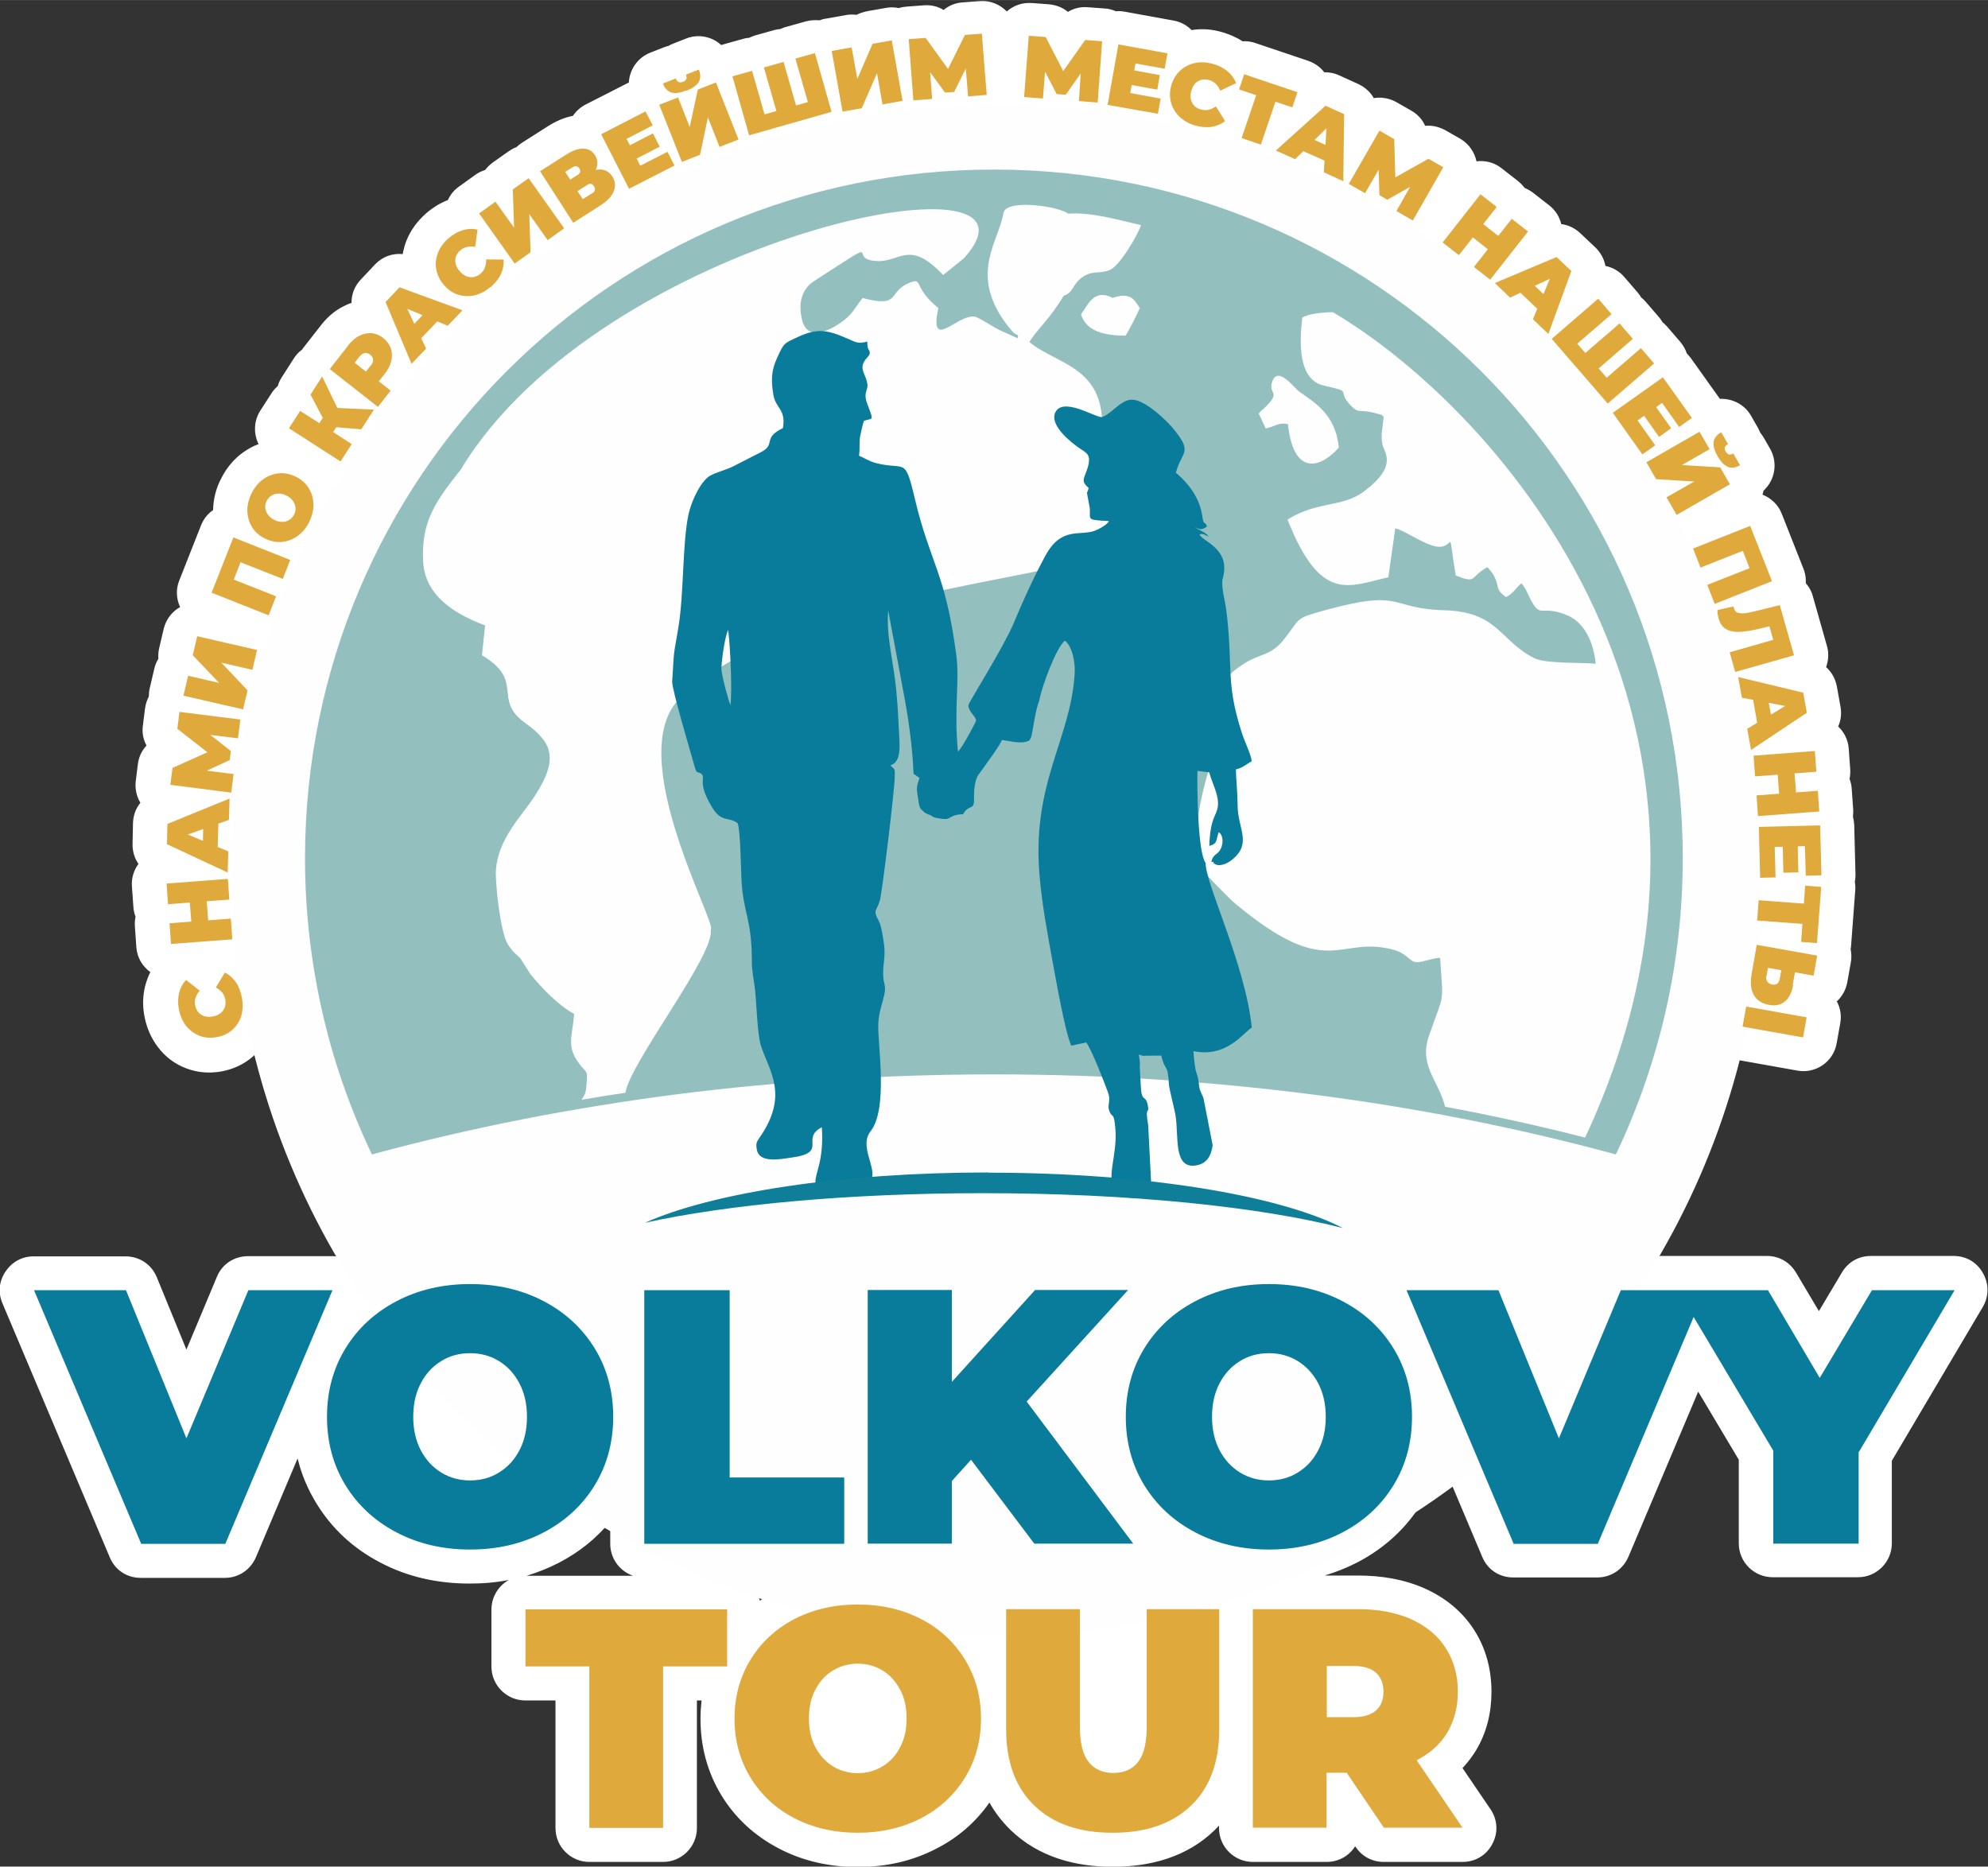
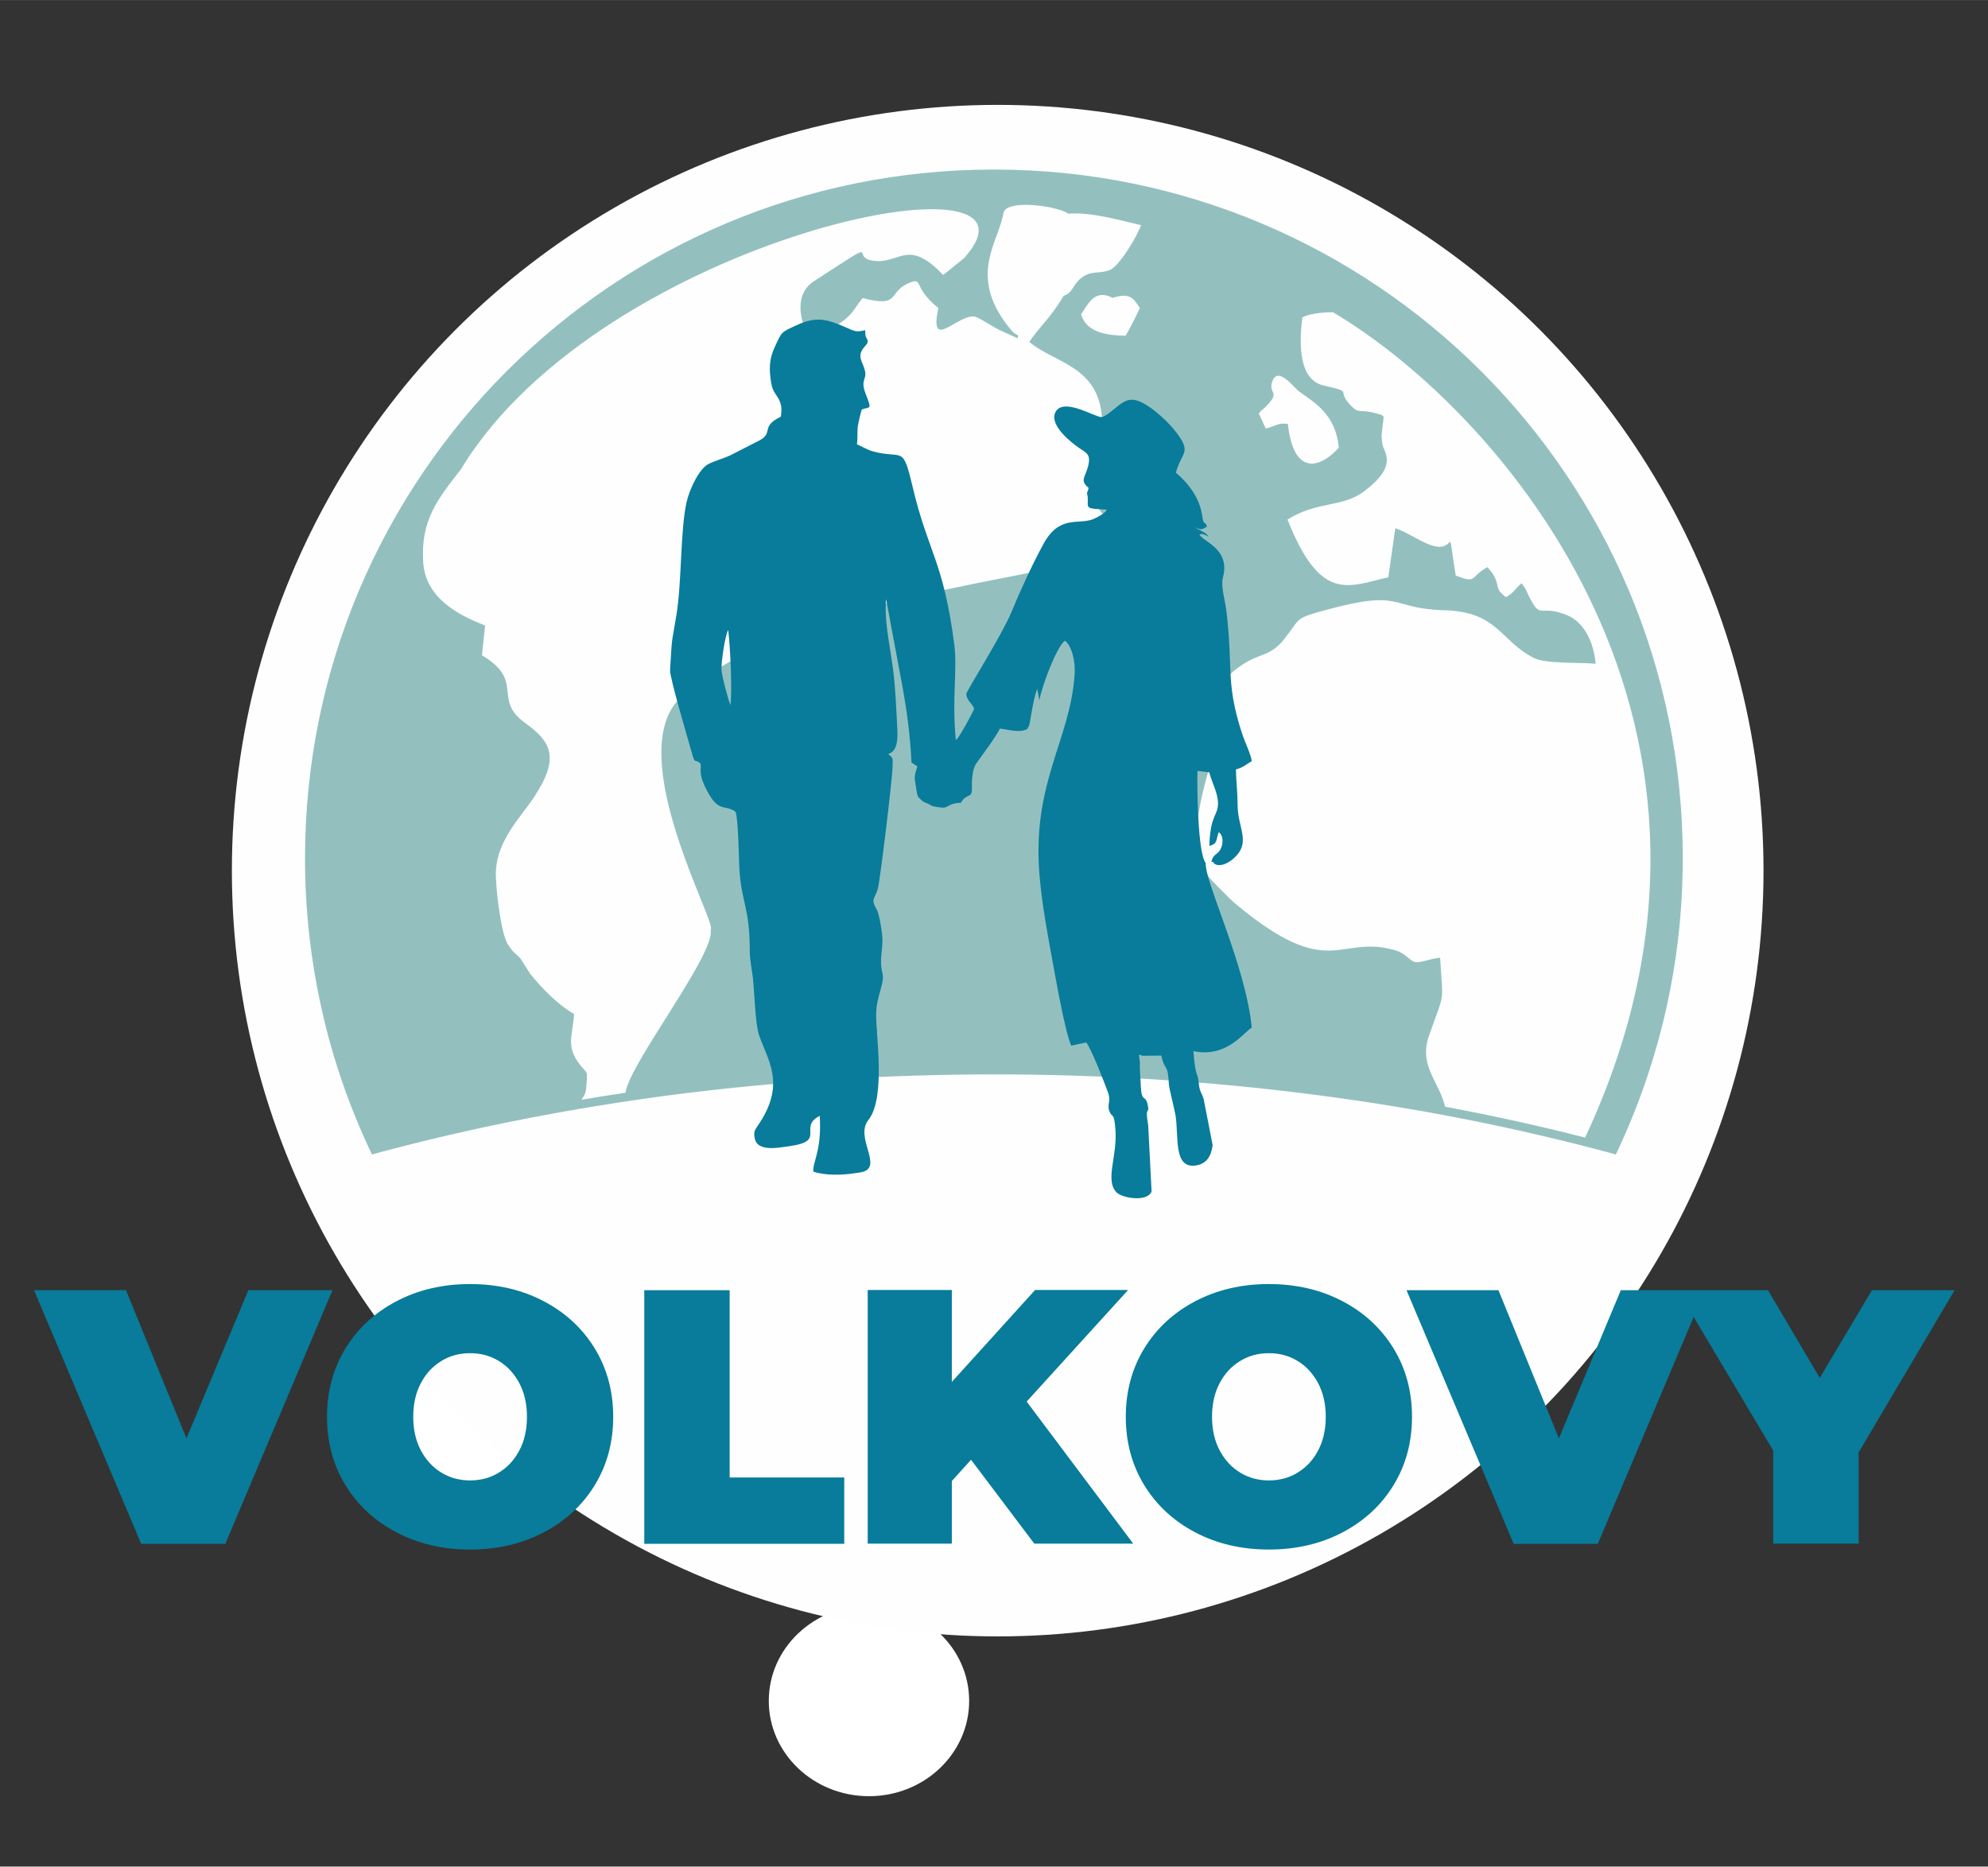
<svg xmlns="http://www.w3.org/2000/svg" xml:space="preserve" width="88.191mm" height="82.812mm" version="1.1" style="shape-rendering:geometricPrecision; text-rendering:geometricPrecision; image-rendering:optimizeQuality; fill-rule:evenodd; clip-rule:evenodd" viewBox="0 0 9405 8831">
  <rect x="0" y="0" width="9405" height="8831" fill="#333333" stroke="none" />
  <defs>
    <style type="text/css"> .fil2 {fill:#93C0BF} .fil1 {fill:#FEFEFE} .fil4 {fill:#0F7E99} .fil0 {fill:white} .fil3 {fill:#087C9A} .fil5 {fill:#087C9A;fill-rule:nonzero} .fil6 {fill:#E0A93C;fill-rule:nonzero} </style>
  </defs>
  <g id="Слой_x0020_1">
    <ellipse class="fil0" cx="2079" cy="6715" rx="474" ry="451" />
    <ellipse class="fil0" cx="4111" cy="8047" rx="474" ry="451" />
-     <path class="fil0" d="M6271 7454l154 0c108,0 216,17 315,61 96,43 176,107 233,195 57,88 83,189 83,294 0,98 -22,192 -73,277 -19,31 -40,58 -64,84l132 194c34,50 38,111 9,165 -28,54 -81,85 -141,85l-372 0c-55,0 -102,-25 -133,-70l-3 -4c-28,45 -78,74 -135,74l-349 0c-88,0 -160,-72 -160,-160l0 -12c-7,7 -14,15 -21,22 -131,127 -303,173 -482,173 -179,0 -351,-47 -482,-173 -41,-40 -75,-84 -101,-131 -64,92 -148,165 -249,217 -116,61 -243,88 -374,88 -131,0 -258,-27 -374,-88 -113,-59 -205,-143 -271,-251 -67,-110 -99,-233 -99,-362 0,-29 2,-58 5,-87l-22 0 0 604c0,88 -72,160 -160,160l-349 0c-88,0 -160,-72 -160,-160l0 -604 -143 0c-88,0 -160,-72 -160,-160l0 -270c0,-60 33,-112 82,-140 -61,12 -122,17 -185,17 -148,0 -291,-30 -422,-99 -127,-66 -230,-160 -304,-282 -41,-67 -70,-137 -88,-211l-197 467c-26,60 -82,98 -147,98l-398 0c-66,0 -122,-37 -147,-98l-507 -1200c-22,-51 -17,-105 14,-151 31,-46 78,-72 133,-72l435 0c66,0 123,38 148,99l140 342 144 -344c25,-61 82,-98 148,-98l398 0c55,0 103,26 133,72 9,14 16,29 21,44 24,-16 49,-31 75,-44 131,-69 274,-99 422,-99 148,0 291,30 422,99 95,49 176,114 242,195l0 -106c0,-83 63,-151 144,-159 -60,-7 -112,-48 -132,-109 -26,-78 12,-163 87,-196 136,-61 292,-105 447,-137 -3,-9 -6,-19 -8,-29 -12,-63 -5,-112 27,-164 -77,8 -153,17 -230,27 -473,61 -944,151 -1404,276l-17 5c-76,20 -153,-15 -187,-86l-8 -16c-107,-226 -188,-464 -242,-709 -55,-245 -82,-495 -82,-746 0,-910 358,-1774 1001,-2417 643,-643 1508,-1001 2417,-1001 910,0 1774,358 2417,1001 643,643 1001,1508 1001,2417 0,251 -27,501 -82,746 -54,244 -136,482 -242,708l-8 16c-33,71 -111,107 -187,86l-17 -5c-461,-125 -931,-215 -1404,-276 -101,-13 -203,-25 -304,-35l17 88c4,18 4,34 2,52 -2,19 -6,36 -12,54 187,38 384,92 542,173 73,38 105,123 76,199 -29,76 -110,118 -189,98 -7,-2 -13,-3 -20,-5 45,14 88,33 131,55 26,14 51,28 75,44 5,-15 11,-30 21,-44 31,-46 78,-72 133,-72l435 0c66,0 123,38 148,99l140 342 144 -344c25,-61 82,-98 148,-98l694 0c58,0 108,29 138,79l108 182 109 -183c30,-50 79,-78 137,-78l391 0c59,0 110,29 139,81 29,51 29,110 -1,161l-430 727 0 391c0,88 -72,160 -160,160l-404 0c-88,0 -160,-72 -160,-160l0 -396 -192 -322 -330 781c-26,60 -82,98 -147,98l-398 0c-66,0 -122,-37 -147,-98l-197 -467c-18,74 -47,144 -88,211 -74,122 -178,216 -304,282 -50,26 -101,46 -153,62zm-538 0c-52,-15 -104,-36 -153,-62 -23,-12 -45,-25 -67,-39 -2,7 -6,15 -9,22 -19,38 -50,65 -88,79 3,0 5,0 8,0l309 0zm-363 9c-3,0 -6,0 -10,0l-198 0c54,20 94,68 103,126 9,-58 50,-106 104,-126zm-534 -9c-28,-10 -52,-28 -71,-54l-103 -137 0 40c0,88 -72,160 -160,160l-205 0c46,14 91,32 135,54 63,33 119,73 168,121l0 -25c0,-88 72,-160 160,-160l77 0zm-1018 10l-323 0c49,18 86,59 100,109 28,-20 58,-38 89,-55 43,-23 88,-41 135,-54zm-826 -10c-61,-22 -105,-81 -105,-150l0 -106c-66,81 -148,146 -242,195 -50,26 -101,46 -153,62l501 0zm3140 -1529c-176,-35 -357,-58 -533,-75 -73,-7 -147,-14 -220,-19 -23,1 -45,-1 -68,-5 -221,-14 -442,-21 -662,-21 -292,0 -586,11 -877,37 -229,21 -463,50 -687,99 -3,1 -6,1 -10,2l376 0c88,0 160,72 160,160l0 726 333 0 0 -726c0,-88 72,-160 160,-160l398 0c88,0 160,72 160,160l0 20 116 -128c31,-35 72,-53 119,-53l440 0c65,0 120,36 146,95 4,9 7,19 10,28 28,-19 57,-37 87,-52 131,-69 274,-99 422,-99 44,0 88,3 131,8zm-1017 -524c1,-15 2,-29 0,-43 0,-2 0,-4 0,-6 -5,-8 -9,-16 -13,-24 -13,-28 -18,-52 -19,-78 -127,-4 -255,-6 -382,-6 -127,0 -254,2 -381,6 -7,52 -20,103 -42,148 133,-7 265,-10 397,-10 146,0 293,4 440,12zm-2087 -2112c-5,-28 -8,-53 -7,-72 3,-49 4,-100 10,-148 5,-42 14,-86 21,-128 29,-177 11,-368 50,-543 23,-105 90,-242 190,-290 34,-17 70,-26 104,-41l103 -53c7,-16 15,-30 24,-43 -10,-20 -18,-41 -23,-71 -17,-98 -12,-178 29,-268 33,-72 54,-106 98,-136 -6,-60 2,-119 25,-172 -234,88 -463,203 -668,334 -257,165 -510,381 -669,645 -4,6 -7,11 -11,16 -87,111 -154,182 -145,330 5,86 123,134 190,160 69,26 110,93 102,166l-5 49c67,60 101,130 113,236 1,5 1,12 2,18 4,4 11,10 15,13 221,162 232,339 84,566 -50,77 -151,179 -156,273 -2,46 18,210 36,258 1,2 3,4 4,6l26 25c10,10 18,19 25,30l43 67c40,49 101,113 155,143 55,31 86,87 82,150 -2,31 -7,61 -11,92 -1,7 -3,20 -3,28 2,4 5,8 8,11 3,4 6,8 10,12 50,-91 112,-183 149,-242 37,-59 152,-235 173,-305 0,-1 0,-1 0,-2 -5,-14 -12,-30 -17,-43 -16,-40 -32,-80 -48,-120 -43,-109 -83,-220 -115,-333 -53,-192 -92,-436 7,-618zm1542 -683c21,-4 41,-8 62,-12 57,-11 114,-22 171,-33 0,-1 1,-1 1,-2 42,-79 102,-142 186,-172l0 -2c0,-2 -1,-3 -1,-5 -2,-9 -3,-18 -4,-26 -10,-21 -16,-44 -17,-69 -1,-27 2,-44 7,-60 -102,-83 -189,-210 -124,-341 11,-22 26,-43 44,-60 -37,-19 -73,-39 -107,-64 -14,-2 -28,-7 -42,-13l-66 -30c-31,-13 -58,-31 -85,-47 -15,9 -30,17 -45,25 -58,28 -121,37 -181,6 -61,-31 -88,-81 -96,-137 -6,3 -11,5 -17,7 3,11 6,23 7,35 22,55 16,104 -9,150 2,6 4,13 6,21 8,36 7,65 0,97 23,61 39,120 9,178 25,3 51,9 80,25 92,51 113,153 135,246 23,99 53,188 87,283zm1419 657c2,17 6,35 9,53 8,39 20,76 32,114 18,55 45,99 51,160 6,60 -21,115 -69,147 2,25 3,49 3,74 0,21 5,42 10,62 10,45 18,86 13,133 -7,62 -34,114 -75,158 72,59 170,133 255,161 46,15 79,12 126,6 108,-15 185,-22 294,8 41,11 67,25 94,44 22,-5 43,-11 69,-12 44,-3 84,10 117,39 34,29 52,66 55,111 4,69 16,155 6,223 -10,66 -45,145 -67,209 -6,18 -7,28 0,47 8,24 22,48 33,71 4,9 9,18 13,27 151,30 301,62 451,98 263,-622 319,-1265 125,-1896 -110,-9 -248,7 -347,-43 -84,-42 -129,-90 -195,-150 -52,-47 -91,-57 -162,-59 -101,-3 -161,-18 -255,-42 -74,-18 -192,17 -262,36 -17,5 -44,11 -63,18 -14,18 -28,40 -42,58 -43,55 -89,93 -153,121 -21,9 -43,16 -63,26zm-1138 -1883c15,-19 29,-39 41,-61 15,-26 34,-45 59,-59 17,-26 32,-45 61,-68 10,-8 20,-15 30,-21 -27,-2 -52,-10 -75,-25 -19,-7 -56,-13 -89,-16 -33,100 -72,159 -27,250zm2355 1218c-140,-220 -311,-431 -501,-613 -2,20 -10,58 -9,80 20,53 31,94 20,155 -9,48 -30,91 -59,129 41,13 78,35 116,55 7,4 16,9 25,13 29,-12 61,-16 94,-10 71,14 106,60 124,116 54,-8 109,13 146,58l15 19c10,-1 19,-2 30,-1zm-769 -86c-8,3 -16,6 -24,8 -34,11 -69,17 -103,25 21,34 42,60 60,62 12,1 32,-1 55,-6l13 -89zm-1248 3993l-125 137 104 139c-2,-25 -3,-51 -3,-76 0,-68 8,-135 24,-199zm-2966 339c19,0 37,-4 53,-14 17,-10 29,-25 38,-43 13,-25 17,-55 17,-83 0,-28 -4,-58 -17,-83 -9,-18 -21,-32 -38,-43 -17,-10 -34,-14 -53,-14 -19,0 -37,4 -53,14 -17,10 -29,25 -38,43 -13,25 -17,55 -17,83 0,28 4,58 17,83 9,18 21,32 38,43 17,10 34,14 53,14zm3779 0c19,0 37,-4 53,-14 17,-10 29,-25 38,-43 13,-25 17,-55 17,-83 0,-28 -4,-58 -17,-83 -9,-18 -21,-32 -38,-43 -17,-10 -34,-14 -53,-14 -19,0 -37,4 -53,14 -17,10 -29,25 -38,43 -13,25 -17,55 -17,83 0,28 4,58 17,83 9,18 21,32 38,43 17,10 34,14 53,14zm-1944 1386c13,0 24,-2 35,-9 11,-7 19,-17 25,-28 10,-18 12,-41 12,-62 0,-20 -3,-43 -12,-62 -6,-12 -14,-22 -25,-28 -11,-7 -22,-9 -35,-9 -13,0 -24,2 -35,9 -11,7 -19,17 -25,28 -10,18 -12,41 -12,62 0,20 3,43 12,62 6,12 14,22 25,28 11,7 22,9 35,9zm4631 -3494c17,31 24,67 17,105l-17 95c-15,87 -99,145 -186,129l-286 -51c-87,-15 -145,-99 -129,-186l17 -95c4,-21 11,-40 22,-57 -3,-31 -1,-62 5,-93l25 -142c2,-11 5,-21 9,-31 -8,-21 -12,-45 -10,-69l7 -96c1,-18 6,-34 12,-50 -4,-13 -6,-26 -6,-40l-6 -241c0,-6 0,-12 1,-18 -2,-8 -3,-16 -4,-24l-7 -98c-1,-16 0,-31 3,-46 -5,-14 -9,-29 -10,-45l-6 -74c-5,-11 -8,-23 -10,-36l-18 -100c-5,-27 -3,-53 5,-77 -15,-20 -26,-44 -31,-70l-12 -69c-7,-11 -12,-24 -16,-37l-26 -93c-6,-23 -8,-45 -4,-67 -21,-26 -37,-57 -46,-91 -4,-15 -7,-30 -9,-45 -2,-4 -4,-9 -6,-13l-35 -90c-6,-14 -9,-29 -10,-43 -9,-12 -16,-25 -22,-39l-35 -90c-10,-26 -13,-54 -10,-80 -23,-14 -43,-33 -57,-58l-48 -83c-9,-15 -14,-30 -18,-46 -12,-11 -23,-25 -32,-40l-46 -80c-5,-8 -9,-17 -12,-26l-139 -195c-9,-12 -15,-25 -20,-39l-259 -299c-5,-6 -10,-13 -15,-20l-64 -61c-20,-19 -34,-41 -42,-64 -24,-7 -47,-20 -66,-39l-65 -62c-6,-4 -13,-8 -19,-13l-77 -60c-12,-10 -23,-21 -32,-33 -14,-6 -27,-13 -40,-23l-77 -60c-24,-19 -41,-43 -51,-69 -25,-1 -48,-8 -71,-21l-77 -44c-27,-16 -48,-38 -61,-64 -29,1 -59,-6 -86,-21l-77 -44c-2,-1 -4,-2 -6,-4 -2,-1 -4,-2 -6,-2l-92 -42c-25,-11 -45,-27 -61,-47 -25,1 -51,-3 -75,-14l-91 -41c-9,-4 -18,-9 -26,-14 -10,-1 -21,-4 -31,-7l-91 -31c-28,-9 -51,-25 -69,-46 -48,7 -96,2 -142,-11 -39,-11 -76,-28 -108,-52 -17,3 -35,3 -54,0l-238 -42c-9,-2 -18,-4 -26,-7 -2,0 -4,0 -6,0l-89 -7c-31,-2 -60,-14 -83,-31 -26,14 -56,20 -87,18l-89 -7c-31,-2 -59,-14 -83,-31 -21,12 -44,19 -69,21l-89 7c-31,2 -61,-4 -87,-18 -23,17 -52,29 -83,31l-89 7c-12,1 -24,0 -36,-1l-95 17c-17,3 -34,3 -50,1 -15,8 -31,13 -48,16l-91 16c-15,3 -29,3 -44,2l-382 108c-4,1 -8,2 -11,3 -8,5 -16,9 -25,13l-90 35c-16,6 -32,10 -48,11 -13,11 -28,19 -44,26l-86 34c-3,1 -5,2 -8,3 -4,2 -8,5 -12,7l-215 110c-18,9 -37,15 -56,17 -19,19 -41,37 -64,52l-131 84c-8,5 -16,9 -25,13 -4,3 -8,7 -12,10l-78 56c-14,10 -29,17 -44,22 -10,13 -22,25 -37,36l-75 54c-9,7 -19,12 -30,17 -19,32 -44,60 -72,85 -28,24 -59,44 -92,58 -7,15 -17,29 -29,42l-70 73c-19,20 -41,34 -64,42 -7,24 -20,47 -39,66l-69 72c-17,18 -36,31 -57,39 -4,27 -14,54 -33,77l-60 77c-8,10 -17,19 -26,26l-43 67c-8,12 -17,23 -27,33 -4,13 -10,25 -18,37l-53 82c-25,39 -65,64 -107,71 2,15 3,30 3,45 0,55 -13,109 -39,158 -19,36 -42,69 -72,96 1,22 -2,45 -11,67l-35 90c-6,14 -13,27 -22,39 -1,15 -5,29 -10,43l-35 90c-11,27 -28,49 -49,66 7,24 7,51 1,77l-22 94c-4,17 -10,32 -19,46 1,17 0,34 -4,51l-21 90c-3,11 -6,22 -11,32 0,0 0,0 0,0l-11 88c-4,31 -17,59 -35,81 12,26 18,56 14,87l-11 88c-1,10 -3,19 -6,28l-2 84c-1,27 -8,52 -20,74 11,23 17,48 16,75l-3 100c0,5 0,9 -1,14 0,0 0,0 0,0l7 98c1,16 0,31 -3,46 5,14 9,29 10,45l7 98c3,38 -8,75 -29,104 7,8 13,16 19,25 28,40 45,86 53,134 10,54 7,109 -9,161 -17,54 -47,101 -90,139 -43,38 -95,62 -151,72 -56,10 -113,6 -167,-15 -53,-20 -98,-54 -132,-99 -34,-44 -55,-94 -65,-148 -9,-48 -8,-97 4,-144 6,-22 14,-44 24,-64 -37,-27 -63,-69 -66,-118l-7 -98c-1,-16 0,-31 3,-46 -5,-14 -9,-29 -10,-45l-7 -98c-3,-40 9,-77 31,-107 -19,-27 -29,-60 -28,-96l2 -96c1,-37 13,-70 35,-97 -18,-30 -26,-65 -22,-102l10 -80c4,-35 19,-65 41,-89 -16,-29 -22,-62 -17,-96l10 -80c3,-20 9,-39 18,-56 0,-12 1,-25 4,-38l22 -94c4,-17 10,-32 19,-46 -1,-17 0,-34 4,-51l21 -90c11,-46 40,-83 78,-104 -18,-38 -21,-84 -4,-126l103 -261c12,-30 32,-55 57,-72 1,-53 14,-104 39,-151 25,-49 60,-92 106,-124 22,-15 45,-28 70,-37 -24,-49 -23,-109 8,-158l53 -82c8,-13 19,-25 30,-35 4,-15 11,-29 20,-43l55 -86c11,-17 24,-32 40,-43 1,-2 2,-3 3,-5l86 -110c29,-37 63,-68 105,-89 13,-7 26,-13 40,-17 -1,-41 15,-81 45,-112l66 -70c35,-37 83,-54 131,-49 4,-21 9,-41 17,-62 20,-51 53,-95 94,-131 31,-27 65,-48 103,-63 11,-25 29,-47 53,-64l78 -56c14,-10 29,-17 45,-22 10,-13 22,-25 37,-36l75 -53c12,-8 24,-15 36,-19 7,-7 16,-14 25,-20l124 -79c36,-23 76,-41 118,-49 15,-22 35,-40 59,-53l206 -105c3,-61 41,-117 101,-141l61 -24c8,-3 16,-6 25,-8 7,-4 15,-8 23,-11l61 -24c58,-23 123,-9 166,31 3,-1 6,-2 9,-3l93 -26c10,-3 19,-5 29,-5 9,-4 18,-8 27,-11l93 -26c10,-3 19,-4 29,-5 9,-4 18,-8 27,-10l93 -26c22,-6 44,-7 65,-5 10,-4 19,-7 30,-8l95 -17c17,-3 34,-3 50,-1 15,-8 31,-13 49,-17l91 -16c21,-4 41,-3 60,1 12,-4 24,-6 37,-7l80 -6c35,-3 68,5 95,22 25,-21 56,-34 91,-36l80 -6c50,-4 96,16 128,49 31,-28 73,-43 118,-40l80 6c35,3 66,15 91,36 28,-17 60,-25 95,-22l80 6c19,1 36,6 52,13 13,-1 27,-1 41,2l232 42c33,6 63,22 85,45 49,-8 98,-4 145,10 34,10 67,24 96,43 20,-1 40,1 60,8l252 85c31,11 57,30 75,54 24,-1 49,4 72,15l88 40c32,15 58,38 74,67 35,-6 73,0 107,19l70 40c30,17 53,42 66,72 32,-3 65,4 96,21l70 40c41,24 68,64 77,107 41,-5 84,5 119,33l77 60c12,10 23,21 32,33 14,6 27,13 40,23l77 60c29,23 48,54 56,88 33,4 65,19 91,44l70 66c26,25 42,56 48,88 34,7 65,24 89,52l63 73c7,8 12,16 17,24 8,6 15,13 21,20l63 73c6,7 12,15 17,24 7,6 15,13 21,20l63 73c14,17 25,36 31,55 7,7 13,14 19,22l137 192c0,0 0,0 0,1 59,-3 117,26 148,80l32 56c4,8 8,15 11,23 5,7 10,14 15,21l32 56c38,66 23,149 -31,198 -1,6 -3,13 -5,19 40,16 74,47 91,90l103 261c9,22 12,46 11,68 15,17 27,38 33,61l67 236c10,34 7,69 -4,100 26,23 44,55 51,92l17 95c6,33 2,66 -11,94 28,26 47,63 50,104l7 98c1,16 0,31 -3,46 5,14 9,29 10,45l7 98c1,12 0,23 -1,35 3,12 5,25 6,39l6 236c0,11 -1,23 -3,33 2,13 3,26 2,39l-20 266c0,5 -1,9 -2,14 4,20 5,41 1,63l-17 95c-7,37 -26,69 -52,92z" />
    <circle class="fil1" cx="4720" cy="4119" r="3623" />
    <g id="_1107346080">
      <path class="fil2" d="M6093 2006c-48,-8 -55,10 -105,21l-33 -71c19,-22 11,-11 30,-29 77,-75 17,-62 32,-116 25,-87 103,22 129,41 75,54 172,108 188,265 -83,95 -214,142 -241,-111zm-1390 -1204c900,0 1715,365 2304,954 590,590 954,1404 954,2304 0,244 -27,482 -78,711 -53,236 -131,462 -231,675l-8 16 -17 -5c-452,-122 -929,-217 -1426,-280 -483,-62 -984,-94 -1499,-94 -515,0 -1017,33 -1499,94 -496,64 -974,158 -1426,280l-17 5 -8 -16c-100,-213 -179,-439 -231,-675 -51,-229 -78,-467 -78,-711 0,-900 365,-1715 954,-2304 590,-590 1404,-954 2304,-954zm-1951 4401c69,-12 137,-23 207,-33 19,-139 427,-658 403,-772 36,-21 -419,-827 -145,-1095 500,-489 1851,-577 1886,-663 128,11 179,29 302,-5 -16,-83 -59,-78 -109,-123 -178,-158 -113,-173 -85,-440 35,-339 -207,-342 -341,-454 33,-57 100,-112 162,-219 44,-13 41,-50 81,-82 51,-41 82,-19 136,-39 46,-17 133,-164 149,-213 -105,-24 -237,-63 -344,-54 -47,-36 -289,-70 -306,-6 -1,5 -5,21 -6,27 -32,131 -160,290 43,531 27,32 36,12 29,37l-69 -31c-44,-18 -116,-71 -138,-72 -85,-4 -211,167 -168,-40 -126,-102 -67,-147 -139,-118 -102,42 -36,119 -219,71 -43,53 -45,76 -106,118 -58,40 -158,86 -181,-17 -19,-81 1,-145 57,-181 360,-233 141,-99 302,-95 108,3 150,-102 309,66l99 -80c484,-540 -1714,-105 -2381,1000 -111,142 -190,240 -178,438 10,166 159,249 293,300l-15 141c206,123 47,206 204,320 123,89 166,163 44,349 -62,95 -174,201 -182,352 -3,61 21,288 56,346 4,6 17,25 25,34l34 32 48 75c52,65 130,146 207,189 -7,105 -40,152 26,238 36,47 39,23 32,104 -3,37 -8,39 -22,63l-1 1zm4085 33c226,42 447,91 662,146 908,-1943 -396,-3433 -1193,-3905 -48,0 -114,7 -145,25 -15,125 -18,295 102,322 146,33 55,18 126,93 43,45 40,15 123,39 53,16 10,0 34,15 -4,52 -15,80 -6,131 7,38 77,99 -86,222 -105,79 -219,44 -363,134 158,398 289,315 477,273l33 -232c55,16 138,79 197,87 90,12 47,-115 89,137 104,40 64,7 150,-40l23 28c2,3 4,7 6,10 32,57 3,63 59,104 38,-22 36,-32 73,-66l13 18c22,38 -1,-5 11,20 71,152 52,55 193,114 78,33 124,123 134,229 -79,-7 -237,1 -292,-27 -162,-82 -169,-219 -425,-226 -266,-8 -188,-103 -564,0 -145,40 -114,36 -189,132 -68,88 -113,68 -199,124 -207,135 -102,263 -143,427 -22,90 -46,158 -63,258 -15,87 -38,221 12,286 17,22 134,142 159,162 447,372 485,145 750,218 57,16 70,49 98,57 24,7 71,-16 120,-20 14,229 23,152 -53,370 -49,143 48,213 77,337zm-1723 -3749c32,-42 60,-124 150,-78 81,-26 99,2 128,48 -5,16 -52,108 -67,131 -95,-1 -186,-17 -211,-102z" />
-       <path class="fil3" d="M3456 3336c-10,-21 -43,-144 -43,-171 0,-40 17,-157 32,-185 10,82 19,275 11,356zm1461 -23c13,-71 82,-253 121,-282 34,26 50,101 46,158 -20,315 -207,518 -165,965 12,134 39,277 63,408 15,81 58,325 86,385l71 -15c26,35 82,180 102,234 18,47 -7,58 9,95 13,30 20,-3 27,83 10,125 -50,237 4,296 28,30 150,48 167,-4l-16 -312c-18,-102 10,-46 -3,-100 -11,-47 -28,-6 -32,-86 -1,-36 -6,-74 -4,-110l-5 -39 18 6 88 -1c17,78 31,32 36,136 1,20 25,111 31,145 17,99 -13,260 101,238 46,-9 68,-42 75,-95l-43 -220c-9,-29 -19,-33 -22,-69 -7,-65 -17,-30 -26,-156 161,34 243,-96 276,-111 -29,-296 -222,-687 -218,-779 -38,-49 -41,-357 -39,-436l56 7c11,47 49,110 40,165 -8,45 -35,49 -40,183 42,-11 30,-28 45,-65 25,19 19,58 10,77 -15,33 -37,23 -45,64 32,-1 -8,-3 19,11 26,13 64,-8 84,-26 89,-77 21,-143 21,-255 0,-57 -7,-112 -8,-168 34,-8 53,-27 75,-39 -3,-29 -33,-92 -44,-125 -14,-42 -26,-84 -36,-129 -25,-114 -20,-192 -27,-308 -3,-52 -7,-104 -14,-155 -5,-43 -26,-110 -16,-149 39,-141 -97,-172 -110,-207 17,-6 29,5 43,11 -15,-24 -41,-26 -67,-47 25,14 33,17 59,-1 -8,-24 -11,-9 -18,-27 -7,-17 1,-117 -129,-228 28,-103 81,-92 -8,-203 -35,-44 -129,-132 -188,-141 -27,-4 -43,3 -74,25 -18,14 -66,58 -84,56 -35,-3 -180,-94 -216,-23 -31,63 80,147 112,169 35,24 58,30 42,89 -14,52 -39,65 3,100 -6,32 -10,9 -5,39 0,1 1,3 1,5l10 54c3,54 -19,53 90,59 -4,15 -48,39 -67,46 -71,26 -158,-22 -234,119 -54,100 -105,211 -151,322 -46,109 -210,369 -212,383 -4,28 34,53 36,73 0,6 -67,132 -86,148 -20,-207 9,-332 -8,-458 -52,-394 -123,-429 -197,-743 -47,-199 -44,-128 -185,-165 -30,-8 -56,-25 -78,-34 5,-36 0,-61 5,-91 4,-21 11,-51 18,-74 39,-15 50,7 18,-75 -26,-67 7,-65 -3,-108 -9,-41 -38,-64 -9,-105 15,-20 28,-26 19,-45l-6 -11c-3,-9 -2,-21 -3,-31 -45,11 -51,4 -93,-14 -91,-40 -142,-52 -235,-8 -69,32 -66,28 -99,100 -27,58 -29,105 -17,175 11,64 60,66 45,156 -98,48 -33,75 -100,112l-139 71c-34,16 -72,25 -103,41 -42,21 -88,112 -104,181 -30,135 -22,376 -48,534 -26,158 -19,87 -30,260 -2,35 84,324 106,402 12,41 9,18 35,37 16,24 -22,39 47,155 46,77 79,43 122,77 13,36 15,216 18,270 9,159 49,179 49,387 0,44 10,86 15,130 7,66 11,213 28,266 40,121 134,234 -8,436 -13,19 -17,27 -11,57 13,64 115,42 160,36 184,-24 41,-89 147,-144 11,164 -35,220 -30,264 56,19 137,17 199,7 10,-1 21,-3 31,-5 103,-24 -36,-163 30,-246 85,-107 34,-411 37,-504 1,-44 11,-78 22,-117 21,-75 3,-62 1,-123 -1,-44 11,-85 5,-135 -3,-28 -14,-97 -25,-116 -31,-56 -10,-46 5,-100 10,-35 69,-516 70,-583 1,-43 0,-33 -21,-54 56,-16 43,-103 41,-161 -3,-66 -7,-130 -13,-196 -11,-120 -49,-260 -38,-376l70 375c25,131 44,259 50,398l28 19c-13,42 -16,44 -7,94 3,14 3,33 9,45 9,18 -2,1 14,17l6 6c8,6 2,2 11,7 7,4 8,3 17,7 17,8 4,4 20,11 8,3 41,8 50,8 27,1 28,-22 86,-23 6,-8 7,-12 12,-17 24,-26 42,-4 40,-59 -1,-34 3,-87 22,-112 20,-28 102,-139 110,-163 40,4 93,22 130,2l7 -13c1,-1 1,-3 2,-5 7,-24 18,-122 38,-172z" />
-       <path class="fil4" d="M4677 5548c738,0 1376,107 1676,262 -389,-100 -1007,-165 -1703,-165 -636,0 -1208,54 -1599,140 318,-142 926,-238 1625,-238z" />
+       <path class="fil3" d="M3456 3336c-10,-21 -43,-144 -43,-171 0,-40 17,-157 32,-185 10,82 19,275 11,356zm1461 -23c13,-71 82,-253 121,-282 34,26 50,101 46,158 -20,315 -207,518 -165,965 12,134 39,277 63,408 15,81 58,325 86,385l71 -15c26,35 82,180 102,234 18,47 -7,58 9,95 13,30 20,-3 27,83 10,125 -50,237 4,296 28,30 150,48 167,-4l-16 -312c-18,-102 10,-46 -3,-100 -11,-47 -28,-6 -32,-86 -1,-36 -6,-74 -4,-110l-5 -39 18 6 88 -1c17,78 31,32 36,136 1,20 25,111 31,145 17,99 -13,260 101,238 46,-9 68,-42 75,-95l-43 -220c-9,-29 -19,-33 -22,-69 -7,-65 -17,-30 -26,-156 161,34 243,-96 276,-111 -29,-296 -222,-687 -218,-779 -38,-49 -41,-357 -39,-436l56 7c11,47 49,110 40,165 -8,45 -35,49 -40,183 42,-11 30,-28 45,-65 25,19 19,58 10,77 -15,33 -37,23 -45,64 32,-1 -8,-3 19,11 26,13 64,-8 84,-26 89,-77 21,-143 21,-255 0,-57 -7,-112 -8,-168 34,-8 53,-27 75,-39 -3,-29 -33,-92 -44,-125 -14,-42 -26,-84 -36,-129 -25,-114 -20,-192 -27,-308 -3,-52 -7,-104 -14,-155 -5,-43 -26,-110 -16,-149 39,-141 -97,-172 -110,-207 17,-6 29,5 43,11 -15,-24 -41,-26 -67,-47 25,14 33,17 59,-1 -8,-24 -11,-9 -18,-27 -7,-17 1,-117 -129,-228 28,-103 81,-92 -8,-203 -35,-44 -129,-132 -188,-141 -27,-4 -43,3 -74,25 -18,14 -66,58 -84,56 -35,-3 -180,-94 -216,-23 -31,63 80,147 112,169 35,24 58,30 42,89 -14,52 -39,65 3,100 -6,32 -10,9 -5,39 0,1 1,3 1,5c3,54 -19,53 90,59 -4,15 -48,39 -67,46 -71,26 -158,-22 -234,119 -54,100 -105,211 -151,322 -46,109 -210,369 -212,383 -4,28 34,53 36,73 0,6 -67,132 -86,148 -20,-207 9,-332 -8,-458 -52,-394 -123,-429 -197,-743 -47,-199 -44,-128 -185,-165 -30,-8 -56,-25 -78,-34 5,-36 0,-61 5,-91 4,-21 11,-51 18,-74 39,-15 50,7 18,-75 -26,-67 7,-65 -3,-108 -9,-41 -38,-64 -9,-105 15,-20 28,-26 19,-45l-6 -11c-3,-9 -2,-21 -3,-31 -45,11 -51,4 -93,-14 -91,-40 -142,-52 -235,-8 -69,32 -66,28 -99,100 -27,58 -29,105 -17,175 11,64 60,66 45,156 -98,48 -33,75 -100,112l-139 71c-34,16 -72,25 -103,41 -42,21 -88,112 -104,181 -30,135 -22,376 -48,534 -26,158 -19,87 -30,260 -2,35 84,324 106,402 12,41 9,18 35,37 16,24 -22,39 47,155 46,77 79,43 122,77 13,36 15,216 18,270 9,159 49,179 49,387 0,44 10,86 15,130 7,66 11,213 28,266 40,121 134,234 -8,436 -13,19 -17,27 -11,57 13,64 115,42 160,36 184,-24 41,-89 147,-144 11,164 -35,220 -30,264 56,19 137,17 199,7 10,-1 21,-3 31,-5 103,-24 -36,-163 30,-246 85,-107 34,-411 37,-504 1,-44 11,-78 22,-117 21,-75 3,-62 1,-123 -1,-44 11,-85 5,-135 -3,-28 -14,-97 -25,-116 -31,-56 -10,-46 5,-100 10,-35 69,-516 70,-583 1,-43 0,-33 -21,-54 56,-16 43,-103 41,-161 -3,-66 -7,-130 -13,-196 -11,-120 -49,-260 -38,-376l70 375c25,131 44,259 50,398l28 19c-13,42 -16,44 -7,94 3,14 3,33 9,45 9,18 -2,1 14,17l6 6c8,6 2,2 11,7 7,4 8,3 17,7 17,8 4,4 20,11 8,3 41,8 50,8 27,1 28,-22 86,-23 6,-8 7,-12 12,-17 24,-26 42,-4 40,-59 -1,-34 3,-87 22,-112 20,-28 102,-139 110,-163 40,4 93,22 130,2l7 -13c1,-1 1,-3 2,-5 7,-24 18,-122 38,-172z" />
      <path class="fil5" d="M1573 6104l-507 1200 -398 0 -507 -1200 435 0 286 701 293 -701 398 0zm651 1227c-129,0 -245,-27 -348,-81 -103,-54 -183,-128 -242,-224 -58,-95 -87,-203 -87,-323 0,-120 29,-228 87,-323 58,-95 139,-170 242,-224 103,-54 219,-81 348,-81 129,0 245,27 348,81 103,54 183,128 242,224 58,95 87,203 87,323 0,120 -29,228 -87,323 -58,95 -139,170 -242,224 -103,54 -219,81 -348,81zm0 -327c50,0 96,-12 136,-37 41,-25 73,-59 97,-105 24,-45 36,-98 36,-159 0,-61 -12,-113 -36,-159 -24,-45 -56,-80 -97,-105 -41,-25 -86,-37 -136,-37 -50,0 -96,12 -136,37 -41,25 -73,59 -97,105 -24,45 -36,98 -36,159 0,61 12,113 36,159 24,45 56,80 97,105 41,25 86,37 136,37zm824 -900l404 0 0 886 542 0 0 314 -946 0 0 -1200zm1546 802l-91 101 0 296 -398 0 0 -1200 398 0 0 435 394 -435 440 0 -480 528 504 672 -468 0 -300 -398zm1409 425c-129,0 -245,-27 -348,-81 -103,-54 -183,-128 -242,-224 -58,-95 -87,-203 -87,-323 0,-120 29,-228 87,-323 58,-95 139,-170 242,-224 103,-54 219,-81 348,-81 129,0 245,27 348,81 103,54 183,128 242,224 58,95 87,203 87,323 0,120 -29,228 -87,323 -58,95 -139,170 -242,224 -103,54 -219,81 -348,81zm0 -327c50,0 96,-12 136,-37 41,-25 73,-59 97,-105 24,-45 36,-98 36,-159 0,-61 -12,-113 -36,-159 -24,-45 -56,-80 -97,-105 -41,-25 -86,-37 -136,-37 -50,0 -96,12 -136,37 -41,25 -73,59 -97,105 -24,45 -36,98 -36,159 0,61 12,113 36,159 24,45 56,80 97,105 41,25 86,37 136,37zm2063 -900l-507 1200 -398 0 -507 -1200 435 0 286 701 293 -701 398 0zm727 764l0 435 -404 0 0 -440 -452 -759 427 0 245 415 247 -415 391 0 -452 764z" />
-       <path class="fil6" d="M2789 7884l-303 0 0 -270 954 0 0 270 -303 0 0 764 -349 0 0 -764zm1269 787c-111,0 -211,-23 -300,-69 -89,-46 -158,-111 -208,-193 -50,-82 -75,-175 -75,-278 0,-103 25,-196 75,-278 50,-82 120,-147 208,-193 89,-46 189,-69 300,-69 111,0 211,23 300,69 89,46 158,111 208,193 50,82 75,175 75,278 0,103 -25,196 -75,278 -50,82 -120,147 -208,193 -89,46 -189,69 -300,69zm0 -282c43,0 82,-11 117,-32 35,-21 63,-51 83,-90 21,-39 31,-84 31,-137 0,-52 -10,-98 -31,-137 -21,-39 -49,-69 -83,-90 -35,-21 -74,-32 -117,-32 -43,0 -82,11 -117,32 -35,21 -63,51 -83,90 -21,39 -31,84 -31,137 0,52 10,98 31,137 21,39 49,69 83,90 35,21 74,32 117,32zm1206 282c-159,0 -282,-43 -371,-129 -89,-86 -133,-206 -133,-360l0 -569 349 0 0 558c0,76 14,131 41,165 27,34 66,52 117,52 51,0 90,-17 117,-52 27,-34 41,-90 41,-165l0 -558 343 0 0 569c0,155 -44,275 -133,360 -89,86 -212,129 -371,129zm1107 -284l-95 0 0 260 -349 0 0 -1034 498 0c96,0 179,16 250,47 71,32 126,77 164,136 38,59 58,128 58,207 0,74 -17,138 -50,194 -33,55 -82,99 -145,131l217 319 -372 0 -176 -260zm174 -384c0,-38 -12,-68 -35,-89 -24,-21 -59,-32 -106,-32l-127 0 0 242 127 0c47,0 83,-11 106,-32 24,-21 35,-51 35,-89z" />
-       <path class="fil6" d="M1145 4722c5,30 4,59 -4,85 -8,26 -23,49 -43,66 -20,18 -45,29 -74,34 -29,5 -56,3 -81,-7 -25,-10 -46,-26 -63,-47 -17,-22 -28,-48 -34,-78 -5,-28 -4,-53 1,-77 6,-24 17,-44 33,-62l65 51c-19,22 -27,45 -22,68 4,20 13,35 28,45 15,10 34,13 55,9 22,-4 38,-13 49,-28 11,-15 14,-32 11,-52 -4,-24 -19,-43 -45,-57l43 -71c21,11 38,26 52,46 14,20 23,44 28,72zm-357 -542l290 -22 7 98 -107 8 7 90 107 -8 7 98 -290 22 -7 -98 103 -8 -7 -90 -103 8 -7 -98zm245 -283l-3 110 50 21 -3 100 -287 -134 2 -96 294 -120 -3 101 -51 18zm-71 25l-74 26 72 30 1 -56zm164 -429l-131 -16 97 76 -5 43 -109 50 127 16 -11 88 -288 -37 10 -80 165 -74 -142 -111 10 -80 288 36 -11 88zm-258 -202l22 -94 147 34 -125 -131 21 -90 283 65 -22 94 -147 -34 124 131 -21 90 -283 -65zm235 -749l270 107 -35 90 -200 -79 -32 82 200 79 -35 90 -270 -107 103 -261zm359 -71c-14,28 -33,50 -56,66 -23,16 -48,25 -75,27 -27,2 -53,-4 -79,-17 -26,-13 -46,-31 -60,-54 -14,-23 -21,-49 -22,-77 0,-28 7,-56 21,-84 14,-28 33,-50 56,-66 23,-16 48,-25 75,-27 27,-2 53,4 79,17 26,13 46,31 60,54 14,23 21,49 22,77 0,28 -7,56 -21,84zm-71 -36c6,-11 8,-22 7,-33 -1,-11 -5,-22 -12,-32 -7,-10 -17,-19 -30,-25 -13,-7 -26,-10 -38,-10 -12,0 -23,3 -33,9 -10,6 -17,14 -23,25 -6,11 -8,22 -7,33 1,11 5,22 12,32 7,10 17,19 30,25 13,7 26,10 38,10 12,0 23,-3 33,-9 10,-6 17,-14 23,-25zm206 -505l172 8 -60 93 -118 -10 -15 23 88 57 -53 82 -244 -157 53 -82 91 58 16 -25 -58 -110 55 -86 72 149zm48 -294c17,-21 34,-37 54,-47 19,-10 39,-14 58,-13 20,2 38,9 56,23 17,14 29,30 36,49 6,19 7,39 2,60 -5,21 -16,42 -33,63l-26 33 56 44 -60 77 -228 -179 86 -110zm109 94c8,-10 12,-20 11,-29 -1,-9 -5,-17 -14,-23 -8,-7 -17,-9 -26,-8 -9,2 -17,8 -25,18l-22 28 53 42 22 -28zm315 -210l-76 80 23 49 -69 72 -123 -292 66 -70 298 109 -70 73 -50 -21zm-70 -29l-72 -30 33 71 39 -41zm322 -134c-23,20 -48,33 -75,40 -27,6 -53,5 -79,-3 -26,-8 -48,-24 -67,-46 -19,-22 -31,-47 -36,-73 -5,-27 -2,-53 8,-79 10,-26 27,-49 50,-69 21,-18 44,-31 67,-38 23,-7 46,-8 70,-3l-11 82c-28,-5 -52,0 -70,16 -15,13 -24,29 -24,47 -1,18 6,35 21,52 14,17 31,26 49,28 18,2 35,-4 50,-17 18,-16 27,-38 26,-67l83 1c1,24 -3,46 -13,68 -10,22 -26,42 -47,61zm-55 -347l78 -56 88 123 -6 -181 75 -53 168 237 -78 56 -87 -123 6 180 -75 54 -168 -237zm552 -206c17,-4 32,-3 45,2 13,5 25,15 34,29 14,22 16,45 7,69 -9,24 -30,46 -61,66l-131 84 -157 -244 124 -79c30,-19 57,-29 81,-28 24,1 42,11 55,31 7,12 11,24 11,36 0,12 -3,25 -9,37zm-121 46l35 -22c14,-9 16,-19 9,-31 -8,-12 -19,-14 -32,-6l-35 22 23 36zm105 64c14,-9 16,-20 8,-33 -8,-13 -19,-15 -32,-6l-46 29 25 38 46 -29zm355 -197l34 66 -215 110 -132 -258 210 -108 34 66 -124 64 16 30 109 -56 32 63 -109 56 17 34 129 -66zm-39 -221l90 -35 55 140 38 -177 86 -34 107 270 -90 35 -55 -140 -37 177 -86 34 -107 -270zm128 -68c-30,12 -54,15 -71,9 -17,-6 -31,-20 -39,-42l61 -24c3,9 8,14 13,17 5,2 12,2 21,-1 9,-3 14,-8 16,-13 2,-5 2,-12 -2,-21l61 -24c9,22 9,41 0,58 -9,16 -28,30 -58,42zm609 -178l79 279 -390 111 -79 -279 93 -26 59 206 56 -16 -59 -206 93 -26 59 206 56 -16 -59 -206 93 -26zm79 -9l95 -17 27 149 72 -166 91 -16 51 286 -95 17 -26 -148 -72 166 -91 16 -51 -286zm646 215l-11 -132 -55 111 -43 3 -71 -97 10 127 -89 7 -22 -290 80 -6 106 147 80 -161 80 -6 23 290 -89 7zm524 23l9 -132 -71 101 -43 -3 -55 -106 -10 127 -89 -7 22 -290 80 6 83 161 104 -147 80 6 -21 290 -89 -7zm387 -14l-13 73 -238 -42 51 -286 232 42 -13 73 -138 -25 -6 33 121 22 -12 69 -121 -22 -7 38 143 26zm165 129c-30,-8 -54,-22 -75,-41 -20,-19 -34,-42 -41,-68 -7,-26 -7,-53 1,-81 8,-28 22,-51 42,-70 20,-18 43,-30 70,-36 27,-6 56,-4 85,4 27,8 50,19 69,35 19,16 32,34 41,56l-75 36c-11,-27 -28,-43 -52,-50 -20,-6 -37,-4 -53,5 -16,9 -26,25 -32,46 -6,21 -5,40 4,56 8,16 22,27 42,32 23,7 47,2 70,-15l44 70c-19,14 -40,23 -64,27 -24,4 -50,1 -77,-6zm459 -86l-81 -27 -69 203 -91 -31 69 -203 -81 -27 24 -72 252 85 -24 72zm152 252l-101 -45 -39 38 -91 -41 235 -212 88 40 -4 317 -92 -42 3 -54zm4 -75l4 -78 -56 55 51 23zm335 314l65 -115 -108 61 -37 -22 -4 -120 -64 111 -77 -44 145 -252 70 40 5 181 157 -88 70 40 -144 252 -77 -44zm623 96l-179 228 -77 -60 66 -84 -71 -56 -66 84 -77 -60 179 -228 77 60 -64 81 71 56 64 -81 77 60zm44 366l-80 -76 -49 23 -72 -69 292 -123 70 66 -109 298 -73 -70 21 -50zm29 -70l30 -72 -71 33 41 39zm524 328l-220 190 -265 -306 220 -190 63 73 -162 140 38 44 162 -140 63 73 -162 140 38 44 162 -140 63 73zm4 388l-60 43 -140 -197 237 -168 137 192 -60 43 -81 -114 -28 20 71 100 -57 41 -71 -100 -31 22 84 118zm210 -65l48 83 -131 75 181 11 46 80 -252 145 -48 -83 131 -75 -180 -11 -46 -80 252 -145zm86 117c-16,-28 -22,-51 -19,-69 3,-18 15,-33 36,-45l32 56c-8,5 -13,10 -15,15 -2,5 0,12 4,20 5,8 10,13 15,14 6,1 12,0 21,-5l32 56c-21,12 -40,15 -57,8 -17,-7 -34,-24 -50,-52zm256 591l-270 107 -35 -90 200 -79 -32 -82 -200 79 -35 -90 270 -107 103 261zm106 350l-279 79 -26 -93 206 -59 -18 -64 -33 8c-40,10 -74,16 -101,18 -27,2 -50,-2 -68,-11 -18,-9 -31,-26 -38,-51 -4,-13 -6,-26 -6,-41l77 -17c0,4 1,7 2,11 3,10 9,16 18,19 9,3 21,3 35,2 14,-2 32,-6 53,-11l110 -27 67 236zm-175 320l-19 -109 -53 -10 -18 -98 308 74 17 95 -264 176 -18 -100 46 -28zm65 -39l67 -41 -77 -15 10 56zm229 458l-290 22 -7 -98 107 -8 -7 -90 -107 8 -7 -98 290 -22 7 98 -103 8 7 90 103 -8 7 98zm-206 312l-74 2 -6 -241 290 -7 6 236 -74 2 -4 -140 -34 1 3 123 -71 2 -3 -123 -38 1 4 145zm120 305l6 -85 -214 -16 7 -96 214 16 6 -85 76 6 -20 266 -76 -6zm-38 204c-6,36 -19,62 -39,78 -19,16 -45,22 -76,16 -33,-6 -57,-22 -71,-47 -14,-25 -17,-57 -11,-95l25 -142 286 51 -17 95 -88 -16 -11 59zm-127 -42c-2,10 0,18 5,26 5,7 13,12 24,14 19,3 31,-6 35,-28l7 -40 -63 -11 -7 40zm191 195l-17 95 -286 -51 17 -95 286 51z" />
    </g>
  </g>
</svg>